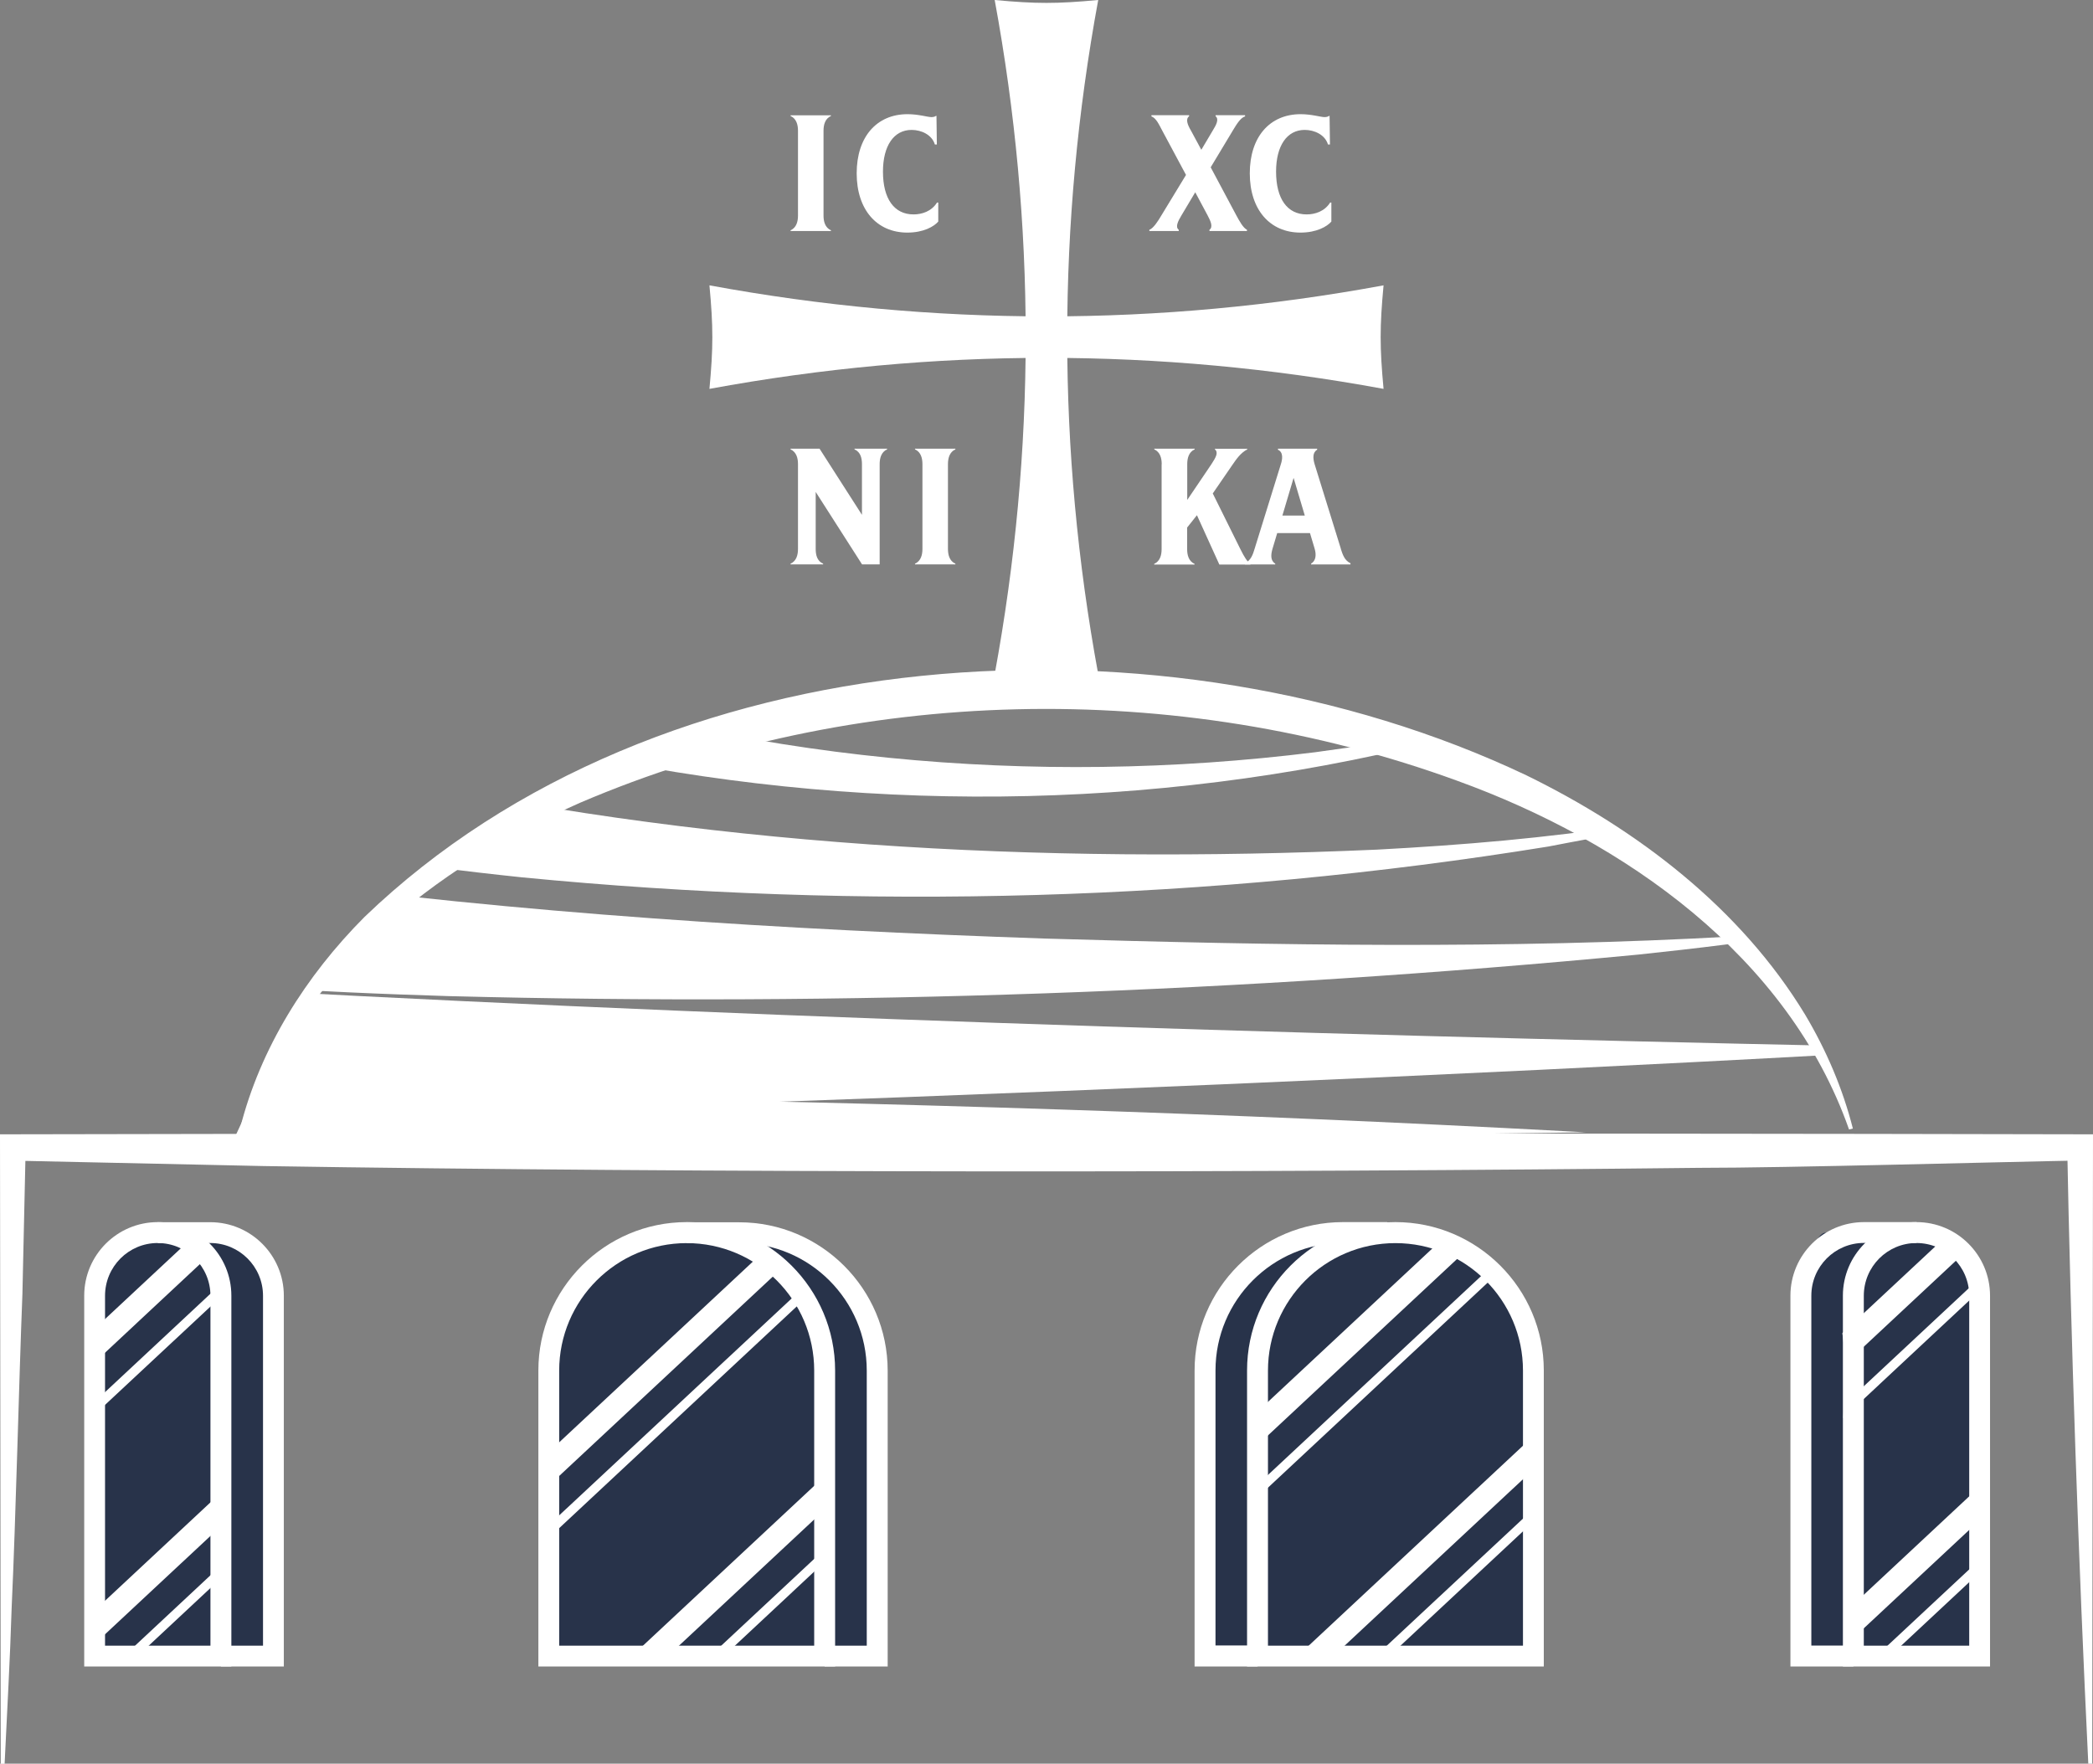
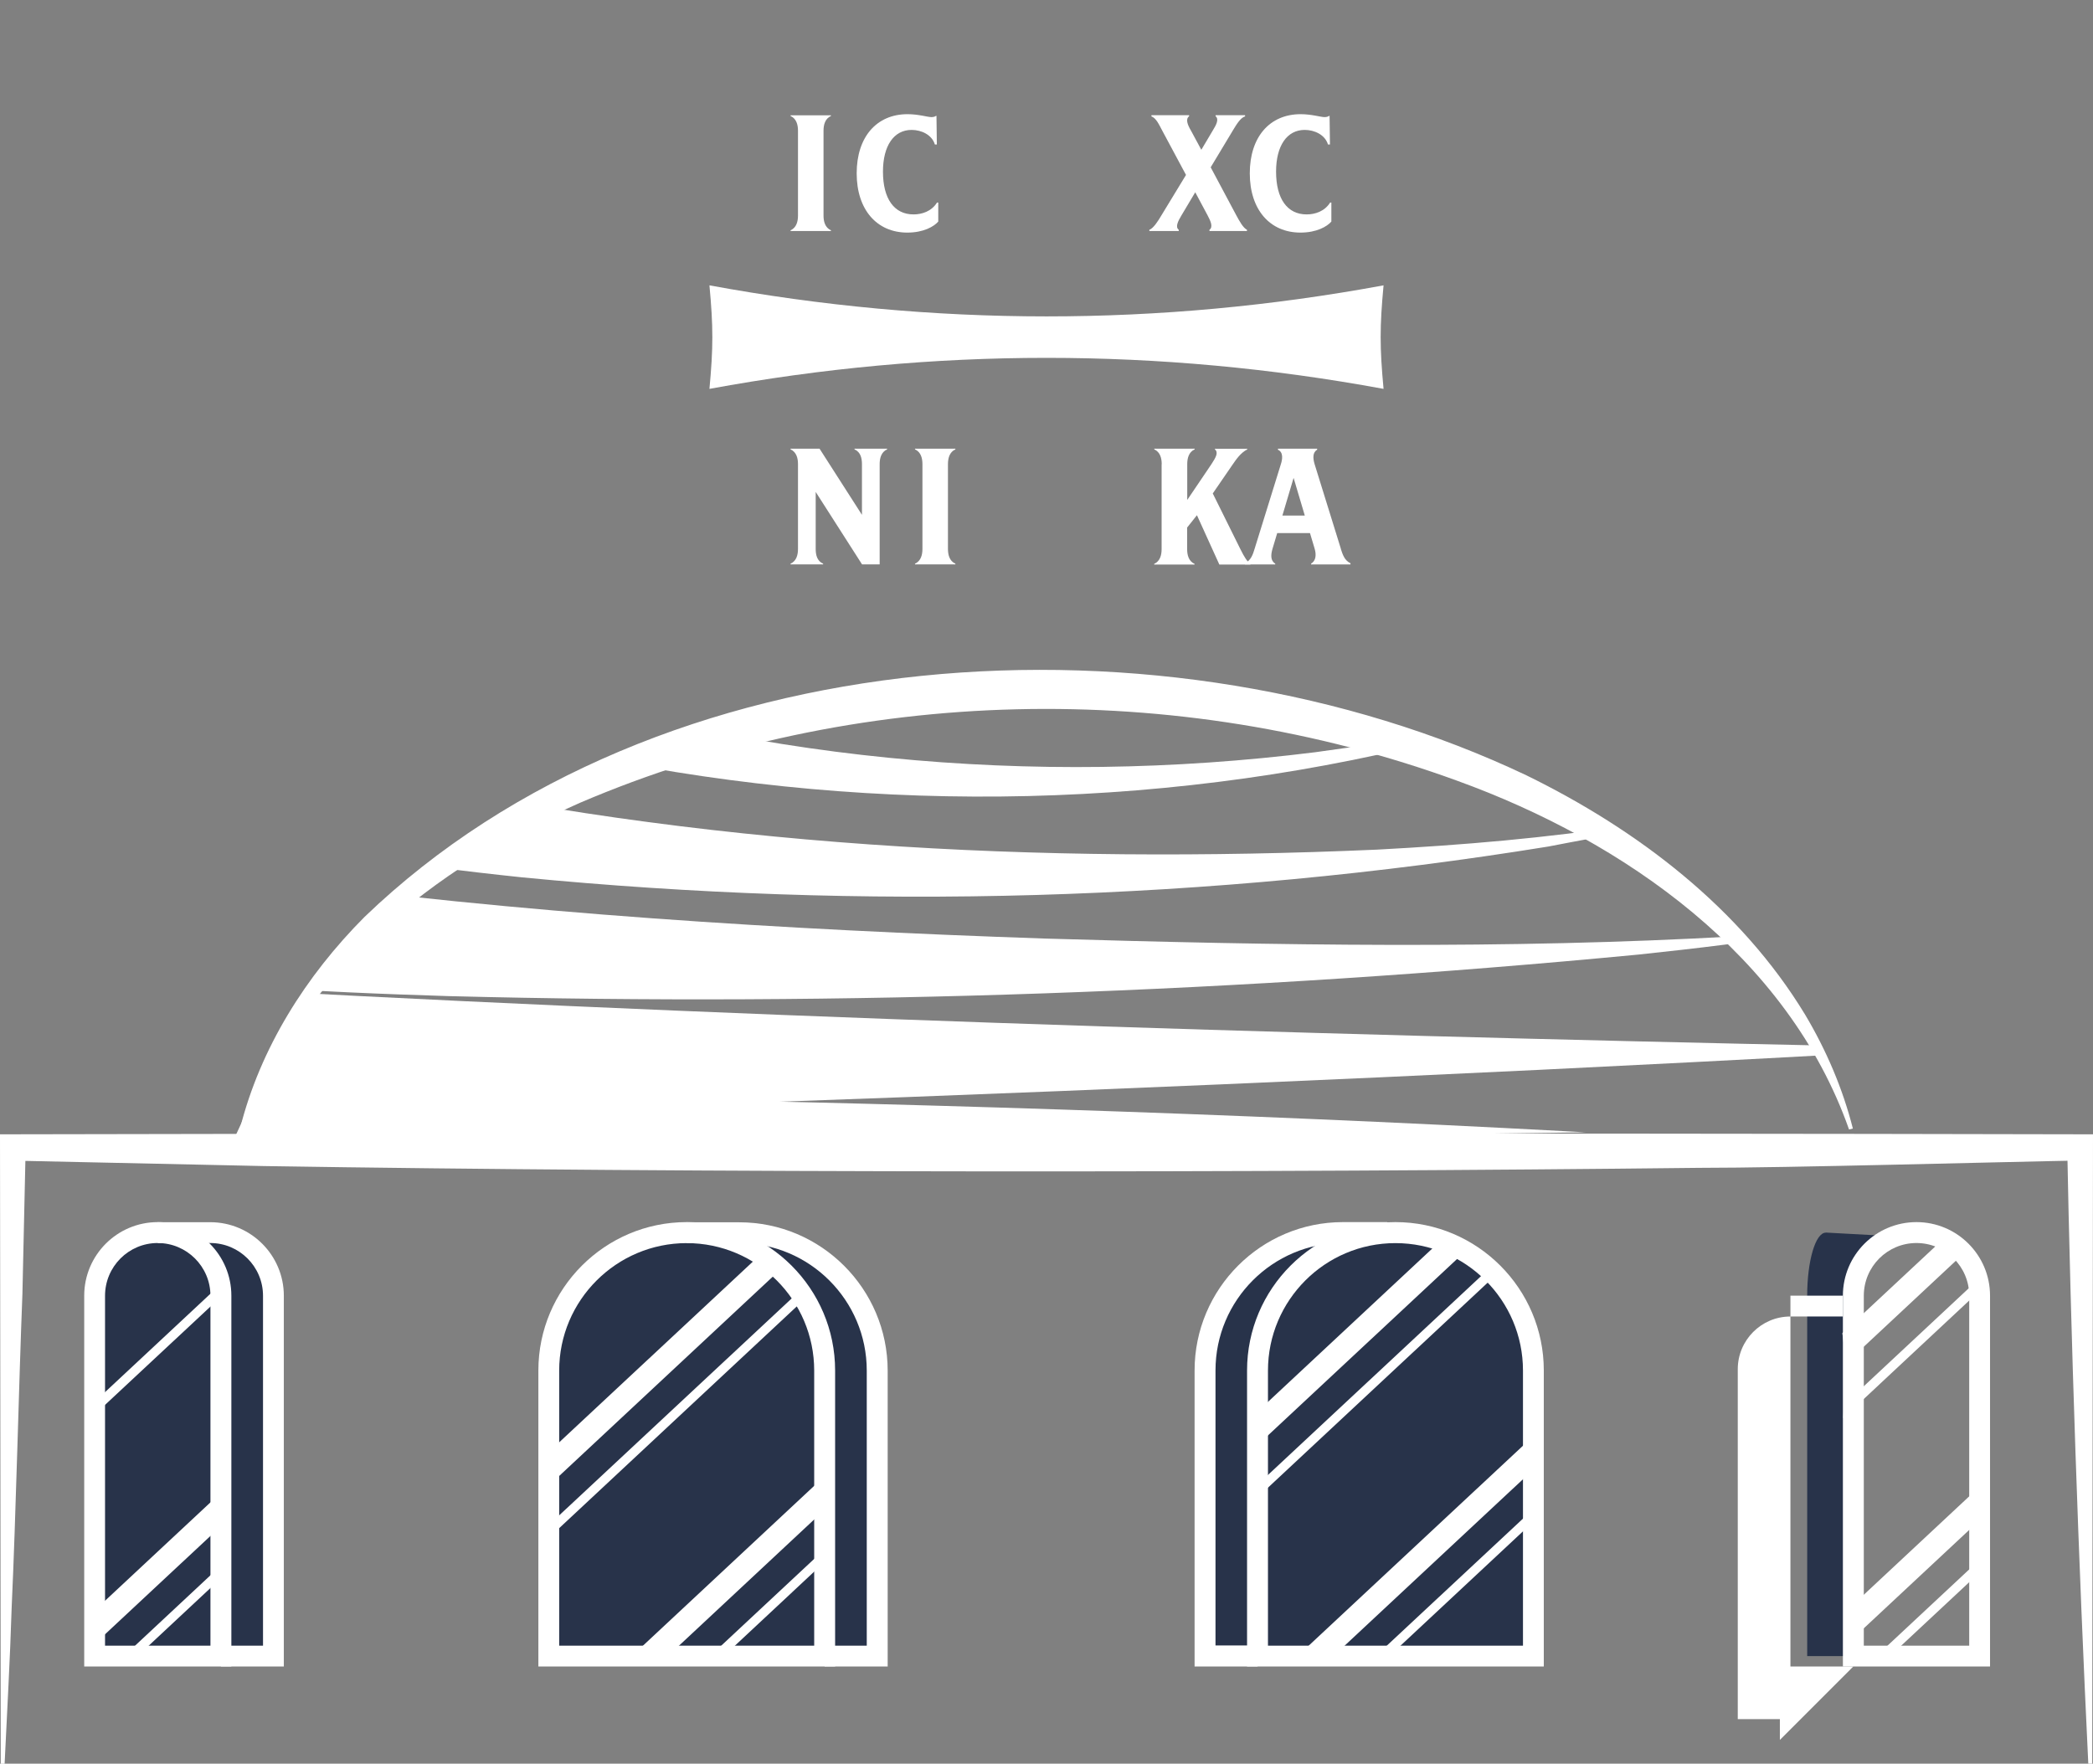
<svg xmlns="http://www.w3.org/2000/svg" id="Layer_2" viewBox="0 0 222.18 187.22">
  <rect x="0" y="0" width="222.18" height="187.22" fill="#808080" stroke="none" />
  <defs>
    <style>.cls-1{fill:none;}.cls-2{fill:#fff;}.cls-3{clip-path:url(#clippath);}.cls-4{fill:#28334a;}</style>
    <clipPath id="clippath">
      <polygon class="cls-1" points="48.37 90.27 79.55 76.72 119.65 72.64 164.39 84.87 175.57 92.02 188.82 104.58 192.6 109.88 196.49 119.83 24.29 122.1 31.33 106.89 48.37 90.27" />
    </clipPath>
  </defs>
  <g id="Layer_1-2">
    <g class="cls-3">
      <path class="cls-2" d="M71.43,47.91c10.14,7.28,23.1,15.4,35.97,15.2,6.61-.57,12.89-3.19,18.93-5.83,5.96-2.86,12.13-5.67,17.43-9.63-5.26,4.02-11.4,6.9-17.34,9.83-14.97,6.93-22.93,8.57-38.33,1.39-6.07-2.82-11.8-6.29-17.21-10.23,0,0,.56-.73.56-.73h0Z" />
      <path class="cls-2" d="M60.96,59.37c13.61,7.07,28.91,11.91,44.33,12.81,17.13.57,34.39-3.82,49.89-11.05.45-.25.96-.46,1.32-.82-1.63,1.28-3.66,2.05-5.51,2.98-5.72,2.64-11.64,4.8-17.69,6.57-16.95,5.04-32.86,5.56-50.06,1.23-8.23-2.07-16.21-4.82-23.96-8.58,0,0,1.69-3.15,1.69-3.15h0Z" />
      <path class="cls-2" d="M50.14,70.69c28.47,10.04,59.52,12.9,89.48,9.16,9.43-1.26,18.88-2.97,27.9-6.08.58-.24,1.22-.41,1.73-.78-4.47,2.4-9.55,3.63-14.42,5.07-29.8,7.89-61.44,8.51-91.64,2.34-5.09-1.05-10.04-2.23-15.16-3.85,0,0,2.12-5.86,2.12-5.86h0Z" />
      <path class="cls-2" d="M39.02,81.96c35.02,7.93,71.34,9.8,107.17,8.23,9.02-.48,18.04-1.23,26.98-2.63,2.95-.54,6.01-.87,8.82-1.91-5.62,2.17-11.72,3.05-17.62,4.21-35.95,5.83-72.72,6.8-108.98,3.27-6.18-.65-12.13-1.38-18.32-2.5,0,0,1.96-8.67,1.96-8.67h0Z" />
      <path class="cls-2" d="M27.67,93.24c27.5,3.73,55.45,5.44,83.23,6.39,24.45.72,48.97,1.15,73.41-.24,3.42-.28,7.07-.36,10.42-1.07-.81.32-1.7.42-2.55.6-6.04,1.06-12.16,1.76-18.25,2.41-41.96,4.01-84.17,5.5-126.32,4.41-7.08-.22-14.05-.5-21.27-1.04l1.33-11.47h0Z" />
      <path class="cls-2" d="M16.15,104.55c58.31,3.34,120.83,5.24,179.35,6.48,3.37,0,8.61.2,11.96-.04-3.32.49-8.52.66-11.94.92-41.46,2.28-90.3,4.35-131.72,5.69-16,.49-31.95.92-48.03,1.15,0,0,.38-14.2.38-14.2h0Z" />
      <path class="cls-2" d="M4.52,115.9c72.02.35,143.93,2.06,215.7,7.76-17.95-.24-35.89.14-53.83.64-35.86,1.07-71.72,2.71-107.52,4.77-17.87,1.05-35.83,2.2-53.52,3.67,0,0-.82-16.84-.82-16.84h0Z" />
      <path class="cls-2" d="M-7.2,127.3c40.17-2.2,80.45-1.51,120.6-.27,34.97,1.3,69.99,2.75,104.75,6.92,4.96.65,9.92,1.34,14.8,2.38-4.95-.65-9.93-.93-14.9-1.17-34.85-1.32-69.76.08-104.58,1.63-29.82,1.44-59.57,3.41-89.23,6.42-9.58.98-19.76,2.11-29.26,3.49,0,0-2.18-19.4-2.18-19.4h0Z" />
      <path class="cls-2" d="M-18.97,138.74c44.27-4.37,88.91-3.86,133.26-2.57,41.24,1.78,82.79,3.05,123.44,10.7,2.68.61,5.39,1.2,7.97,2.14-2.65-.72-5.38-1.08-8.09-1.46-8.16-1.02-16.38-1.51-24.59-1.83-54.71-1.56-109.65,1.34-164.1,6.27-16.27,1.58-32.46,3.46-48.58,5.92-5.13.79-10.62,1.69-15.66,2.71,0,0-3.65-21.88-3.65-21.88h0Z" />
    </g>
    <path class="cls-2" d="M221.68,187.22c-1.04-21.48-1.85-44.98-2.26-66.52l2.46,2.47c-10.03.18-31.92.8-41.55.8-45.84.52-106.6.54-152.35-.19,0,0-27.7-.6-27.7-.6l2.47-2.47-.37,16.63c-.38,9.65-.69,23.48-1.14,33.26-.17,5.54-.49,11.09-.75,16.63H.08L0,120.7v-.29s.29,0,.29,0c55.23-.12,166.38-.13,221.6,0,0,0,.29,0,.29,0v.29s-.08,66.52-.08,66.52h-.42Z" />
    <path class="cls-4" d="M148.13,130.84h0c-.3,0-.58.03-.88.04v-.04s-4.7,0-4.7,0c-8.09,0-14.64,6.56-14.64,14.64v30.31h34.86v-30.31c0-8.09-6.56-14.64-14.64-14.64Z" />
-     <path class="cls-4" d="M203.44,130.84h-5.57c-3.7,0-6.7,3-6.7,6.7v38.25h18.98v-38.25c0-3.7-3-6.7-6.7-6.7Z" />
    <path class="cls-4" d="M22.32,130.84h-5.57c-3.7,0-6.7,3-6.7,6.7v38.25h18.98v-38.25c0-3.7-3-6.7-6.7-6.7Z" />
    <path class="cls-4" d="M78.47,130.84h-5.57c-8.09,0-14.64,6.56-14.64,14.64v30.31h34.86v-30.31c0-8.09-6.56-14.64-14.64-14.64Z" />
    <path class="cls-4" d="M141.88,131.75l-5.53.47s-.06,1.47-3.95,2.32l-.35.74-1.49,1.8c-1.29,0-2.65.31-2.65,8.4v30.31h5.57v-30.31c0-8.09,9.68-13.74,8.39-13.74Z" />
    <path class="cls-4" d="M27.87,133.46c-.1-.14-.21-.28-.31-.42-.28-.33-.55-.68-.84-.99-.28-.3-1.51-1.32-.29-.39-.32-.24-.6-.49-.87-.74l-4,.22c-1.09,0,1.89,2.71,1.89,6.41v38.25h5.57v-38.25c0-1.01-.07-1.96-.18-2.82-.33-.42-.65-.84-.97-1.27Z" />
    <path class="cls-4" d="M193.82,130.84l5.49.3c1.09,0-1.89,2.71-1.89,6.41v38.25h-3.94s-1.64,0-1.64,0v-34.93s0-3.32,0-3.32c0-3.7.88-6.7,1.97-6.7Z" />
-     <path class="cls-4" d="M88.05,134.41l-6.97-2.67c-1.29,0,6.46,5.65,6.46,13.74v30.31h5.57v-30.31c0-8.09-3.77-11.07-5.07-11.07Z" />
    <path class="cls-2" d="M153.98,132.41c-.38-.19-.7-.45-1-.75l-19.93,18.6c.51.79.82,1.73.9,2.72,0,0,0,0,0,0l21.35-19.92-1.32-.66Z" />
    <path class="cls-2" d="M133.71,158.75l25.43-23.73c-.21-.12-.43-.23-.63-.37-.09-.05-.17-.1-.26-.15l-24.4,22.77c-.04.49-.09.98-.13,1.48Z" />
    <path class="cls-2" d="M137.36,176.14s.07,0,.11,0c1.07.1,2.13.3,3.19.49l22.12-20.64v-3.56l-25.42,23.72Z" />
    <path class="cls-2" d="M145.46,176.33c.47,0,.93.02,1.39.06l15.93-14.87v-1.35l-17.32,16.16Z" />
-     <path class="cls-2" d="M21.08,132.24c-.24-.31-.41-.65-.53-.99l-11.01,10.27c.05.31.1.62.12.94.05.81.08,1.63.09,2.44l12.26-11.45c-.31-.4-.63-.8-.94-1.2Z" />
    <path class="cls-2" d="M23.21,136.52l-13.51,12.61c-.02.47-.04.94-.06,1.41l13.97-13.03c-.18-.3-.31-.63-.4-.98Z" />
    <path class="cls-2" d="M23.21,158.67l-13.01,12.14c.09.49.18.98.27,1.47.11.56.15,1.12.17,1.68l12.08-11.27c.17-1.33.37-2.68.48-4.02Z" />
    <path class="cls-2" d="M22.64,166.94l-10.06,9.39c.47,0,.93.02,1.39.06l9.08-8.48c-.17-.29-.31-.61-.41-.97Z" />
    <path class="cls-2" d="M195.69,142.45c.05.81.08,1.63.09,2.44l13.09-12.22c-.61-.62-1.22-1.24-1.83-1.85l-11.47,10.7c.05.31.1.62.12.94Z" />
    <path class="cls-2" d="M209.98,135.83l-14.25,13.3c-.02.47-.04.94-.06,1.41l14.66-13.69c-.12-.34-.24-.68-.35-1.02Z" />
    <path class="cls-2" d="M210.34,160.95c.02-.68.09-1.36.17-2.03-.06-.46-.09-.91-.1-1.36l-14.19,13.25c.09.49.18.98.27,1.47.11.56.15,1.12.17,1.68l13.64-12.73c.01-.09.02-.18.03-.27Z" />
    <path class="cls-2" d="M210.44,165.29l-11.83,11.04c.47,0,.93.02,1.39.06l10.75-10.03c-.12-.35-.22-.71-.3-1.07Z" />
    <path class="cls-2" d="M163.88,176.9h-31.5v-31.42c0-8.68,7.06-15.75,15.75-15.75s15.75,7.07,15.75,15.75v31.42ZM134.6,174.69h27.07v-29.2c0-7.46-6.07-13.53-13.54-13.53s-13.53,6.07-13.53,13.53v29.2Z" />
    <path class="cls-2" d="M133.49,176.9h-6.68v-31.42c0-8.68,7.06-15.75,15.75-15.75h4.71v2.21h-4.71c-7.46,0-13.53,6.07-13.53,13.53v29.2h4.47v2.21Z" />
    <path class="cls-2" d="M211.25,176.9h-15.62v-39.36c0-4.31,3.5-7.81,7.81-7.81s7.81,3.5,7.81,7.81v39.36ZM197.85,174.69h11.19v-37.14c0-3.09-2.51-5.6-5.6-5.6s-5.59,2.51-5.59,5.6v37.14Z" />
-     <path class="cls-2" d="M196.74,176.9h-6.68v-39.36c0-4.31,3.5-7.81,7.81-7.81h5.57v2.21h-5.57c-3.09,0-5.59,2.51-5.59,5.6v37.14h4.47v2.21Z" />
+     <path class="cls-2" d="M196.74,176.9h-6.68v-39.36h5.57v2.21h-5.57c-3.09,0-5.59,2.51-5.59,5.6v37.14h4.47v2.21Z" />
    <path class="cls-2" d="M24.56,176.9h-15.62v-39.36c0-4.31,3.5-7.81,7.81-7.81s7.81,3.5,7.81,7.81v39.36ZM11.15,174.69h11.19v-37.14c0-3.09-2.51-5.6-5.6-5.6s-5.59,2.51-5.59,5.6v37.14Z" />
    <path class="cls-2" d="M30.13,176.9h-6.68v-2.21h4.47v-37.14c0-3.09-2.51-5.6-5.6-5.6h-5.57v-2.21h5.57c4.31,0,7.81,3.5,7.81,7.81v39.36Z" />
    <path class="cls-2" d="M94.22,176.9h-6.68v-2.21h4.47v-29.2c0-7.46-6.07-13.53-13.53-13.53h-5.57v-2.21h5.57c8.68,0,15.75,7.07,15.75,15.75v31.42Z" />
    <path class="cls-2" d="M196.28,119.89c-6.48-18.41-23.83-30.57-41.56-37-29.79-10.88-63.99-10.16-93.18,2.34-15.4,6.81-29.96,18.31-35.65,34.66,0,0-.41-.1-.41-.1,2.15-8.55,7.01-16.22,13.2-22.44,31.29-30.11,85.24-33.15,123.37-15.04,11.75,5.75,22.69,14.06,29.56,25.38,2.25,3.77,4,7.85,5.08,12.11l-.41.1h0Z" />
    <path class="cls-2" d="M58.57,156.4c0,.35-.02.7-.04,1.05l24.51-22.87c-.7-.53-1.31-1.15-1.83-1.86l-22.96,21.42c.2.74.32,1.5.31,2.26Z" />
    <path class="cls-2" d="M58.36,163.15l27.61-25.77c-.09-.07-.18-.14-.27-.21-.19-.12-.33-.28-.5-.42l-26.86,25.06c0,.45,0,.89.01,1.34Z" />
    <path class="cls-2" d="M66.7,176.16s0,0,0,0c1.25,0,2.5.03,3.74.06l17.41-16.25c-.21-1.2-.27-2.32-.16-3.42l-21.01,19.61Z" />
    <path class="cls-2" d="M75.85,176.31c.14,0,.27.02.41.02l12.08-11.28c-.06-.42-.09-.84-.09-1.27l-13.4,12.51c.33,0,.66.02.99.02Z" />
-     <path class="cls-2" d="M116.58,71.56c-4.39-.41-6.59-.41-10.99,0,4.39-23.81,4.39-47.75,0-71.56,4.39.41,6.59.41,10.99,0-4.39,23.81-4.39,47.75,0,71.56Z" />
    <path class="cls-2" d="M146.87,30.29c-.41,4.39-.41,6.59,0,10.99-23.81-4.39-47.75-4.39-71.56,0,.41-4.39.41-6.59,0-10.99,23.81,4.39,47.75,4.4,71.56,0Z" />
    <path class="cls-2" d="M84.71,13.88c0-.63-.16-1.28-.79-1.57v-.07h4.29v.07c-.63.29-.79.94-.79,1.57v9c0,.63.16,1.28.79,1.57v.07h-4.29v-.07c.63-.29.79-.94.79-1.57v-9Z" />
    <path class="cls-2" d="M99.24,15.34c-.31-1.04-1.44-1.55-2.47-1.55-1.89,0-3.04,1.69-3.04,4.43,0,2.88,1.19,4.54,3.24,4.54.9,0,1.91-.32,2.5-1.26h.13v2.02c-.45.52-1.55,1.17-3.28,1.17-3.24,0-5.38-2.43-5.38-6.29s2.11-6.28,5.4-6.28c1.15,0,2.14.31,2.52.31.18,0,.34-.02.5-.13h.05l.04,3.04h-.22Z" />
    <path class="cls-2" d="M127.52,15.91l1.21-2.04c.38-.61.7-1.22.31-1.53v-.11h3.13v.13c-.5.13-.95.92-1.31,1.51l-2.34,3.89,2.72,5.1c.32.59.72,1.33,1.13,1.53v.13h-3.98v-.13c.4-.29.14-.9-.2-1.53l-1.31-2.45-1.46,2.45c-.38.63-.68,1.24-.29,1.53v.13h-3.12v-.13c.41-.13.94-.94,1.28-1.53l2.61-4.29-2.52-4.7c-.32-.59-.63-1.33-1.15-1.51v-.13h4v.11c-.41.31-.16.92.2,1.53l1.1,2.04Z" />
    <path class="cls-2" d="M140.97,15.34c-.31-1.04-1.44-1.55-2.47-1.55-1.89,0-3.04,1.69-3.04,4.43,0,2.88,1.19,4.54,3.24,4.54.9,0,1.91-.32,2.5-1.26h.13v2.02c-.45.52-1.55,1.17-3.28,1.17-3.24,0-5.38-2.43-5.38-6.29s2.11-6.28,5.4-6.28c1.15,0,2.14.31,2.52.31.18,0,.34-.02.5-.13h.05l.04,3.04h-.22Z" />
    <path class="cls-2" d="M84.71,49.27c0-.63-.16-1.28-.79-1.57v-.07h3.08l4.5,7.02v-5.38c0-.63-.14-1.28-.79-1.57v-.07h3.46v.07c-.63.29-.79.94-.79,1.57v10.64h-1.87l-4.92-7.69v6.05c0,.63.14,1.28.79,1.57v.07h-3.46v-.07c.63-.29.79-.94.79-1.57v-9Z" />
    <path class="cls-2" d="M97.92,49.27c0-.63-.16-1.28-.79-1.57v-.07h4.29v.07c-.63.29-.79.94-.79,1.57v9c0,.63.16,1.28.79,1.57v.07h-4.29v-.07c.63-.29.79-.94.79-1.57v-9Z" />
    <path class="cls-2" d="M123.32,49.27c0-.63-.16-1.28-.79-1.57v-.07h4.29v.07c-.63.29-.79.94-.79,1.57v3.8l2.57-3.8c.45-.7.78-1.22.36-1.58v-.05h3.44v.07c-.69.34-1.19,1.08-1.53,1.57l-2.13,3.1,2.92,5.89c.43.87.74,1.37,1.08,1.57v.09h-3.3l-2.38-5.24-1.04,1.31v2.29c0,.63.16,1.28.79,1.57v.07h-4.29v-.07c.63-.29.79-.94.79-1.57v-9Z" />
    <path class="cls-2" d="M142.33,58.26c.2.61.4,1.24,1.03,1.53v.13h-4.18v-.09c.52-.31.56-.95.38-1.57l-.5-1.67h-3.48l-.5,1.67c-.18.61-.23,1.26.29,1.57v.09h-3.22v-.13c.63-.29.85-.92,1.03-1.53l2.79-8.99c.16-.49.29-1.26-.31-1.53v-.11h4.16v.11c-.5.29-.45.92-.27,1.53l2.79,8.99ZM138.51,54.73l-1.19-4-1.19,4h2.38Z" />
    <path class="cls-2" d="M88.65,176.9h-31.5v-31.42c0-8.68,7.07-15.75,15.75-15.75s15.75,7.07,15.75,15.75v31.42ZM59.36,174.69h27.07v-29.2c0-7.46-6.07-13.53-13.53-13.53s-13.54,6.07-13.54,13.53v29.2Z" />
  </g>
</svg>